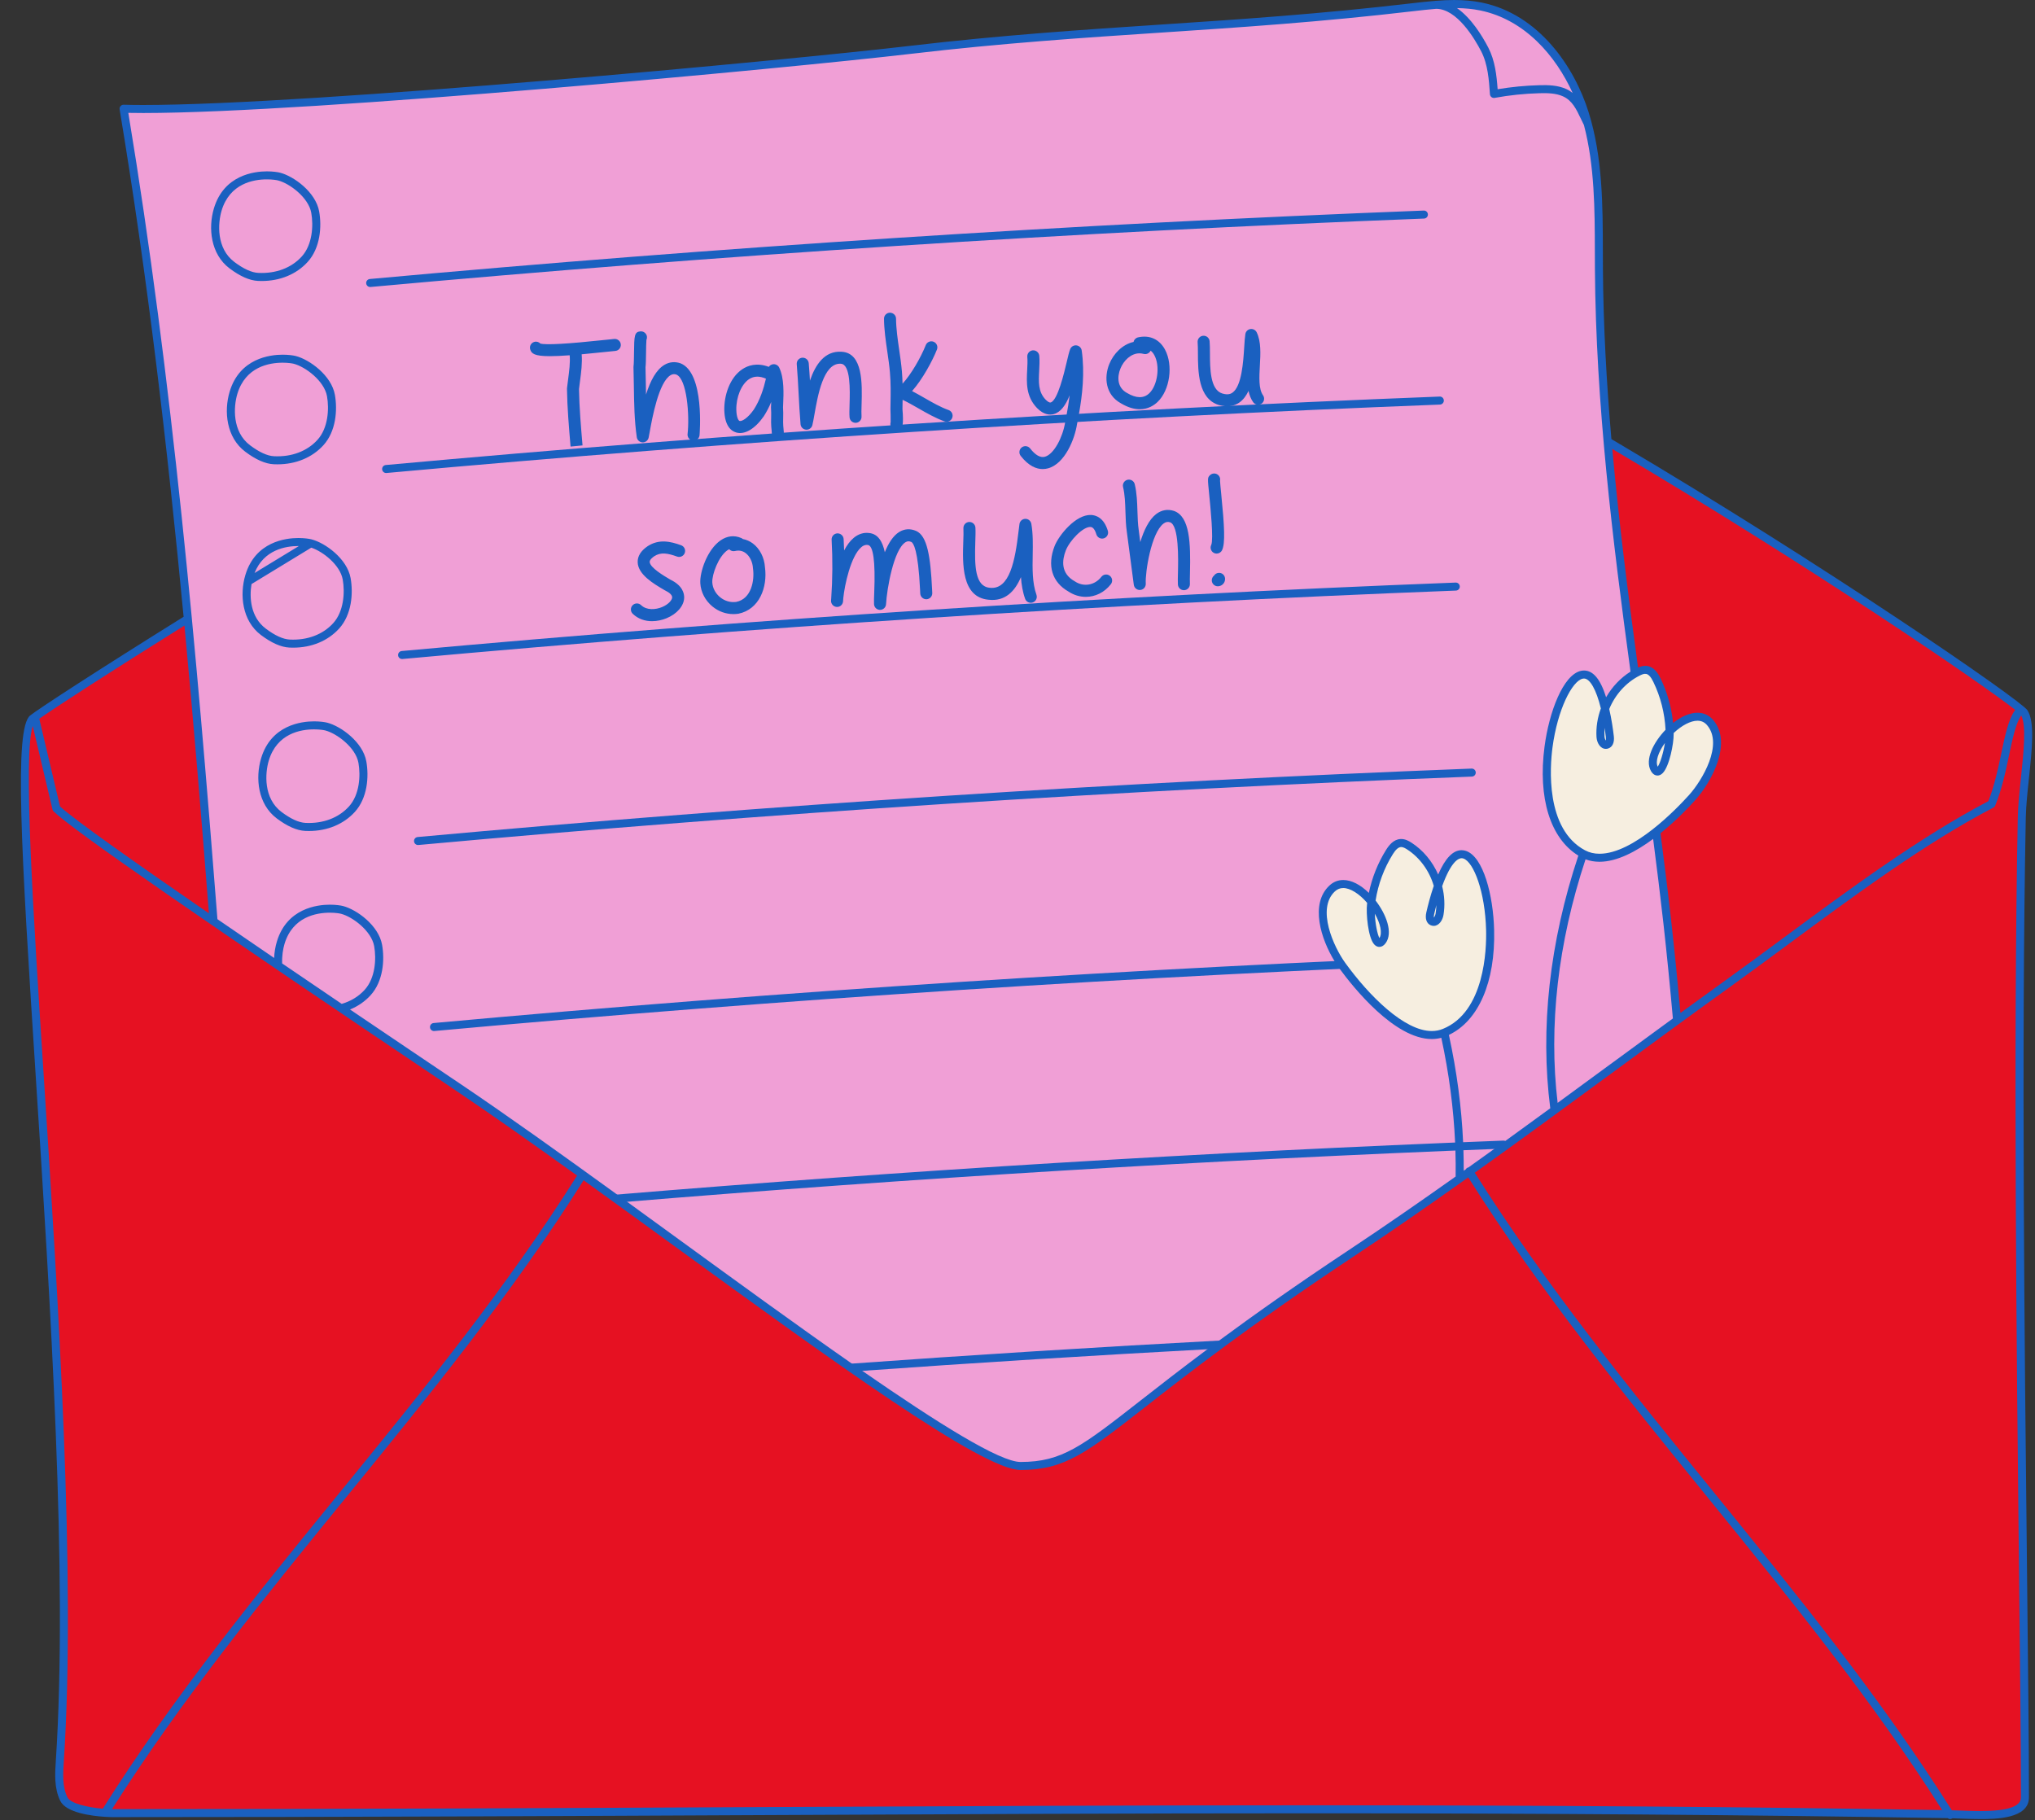
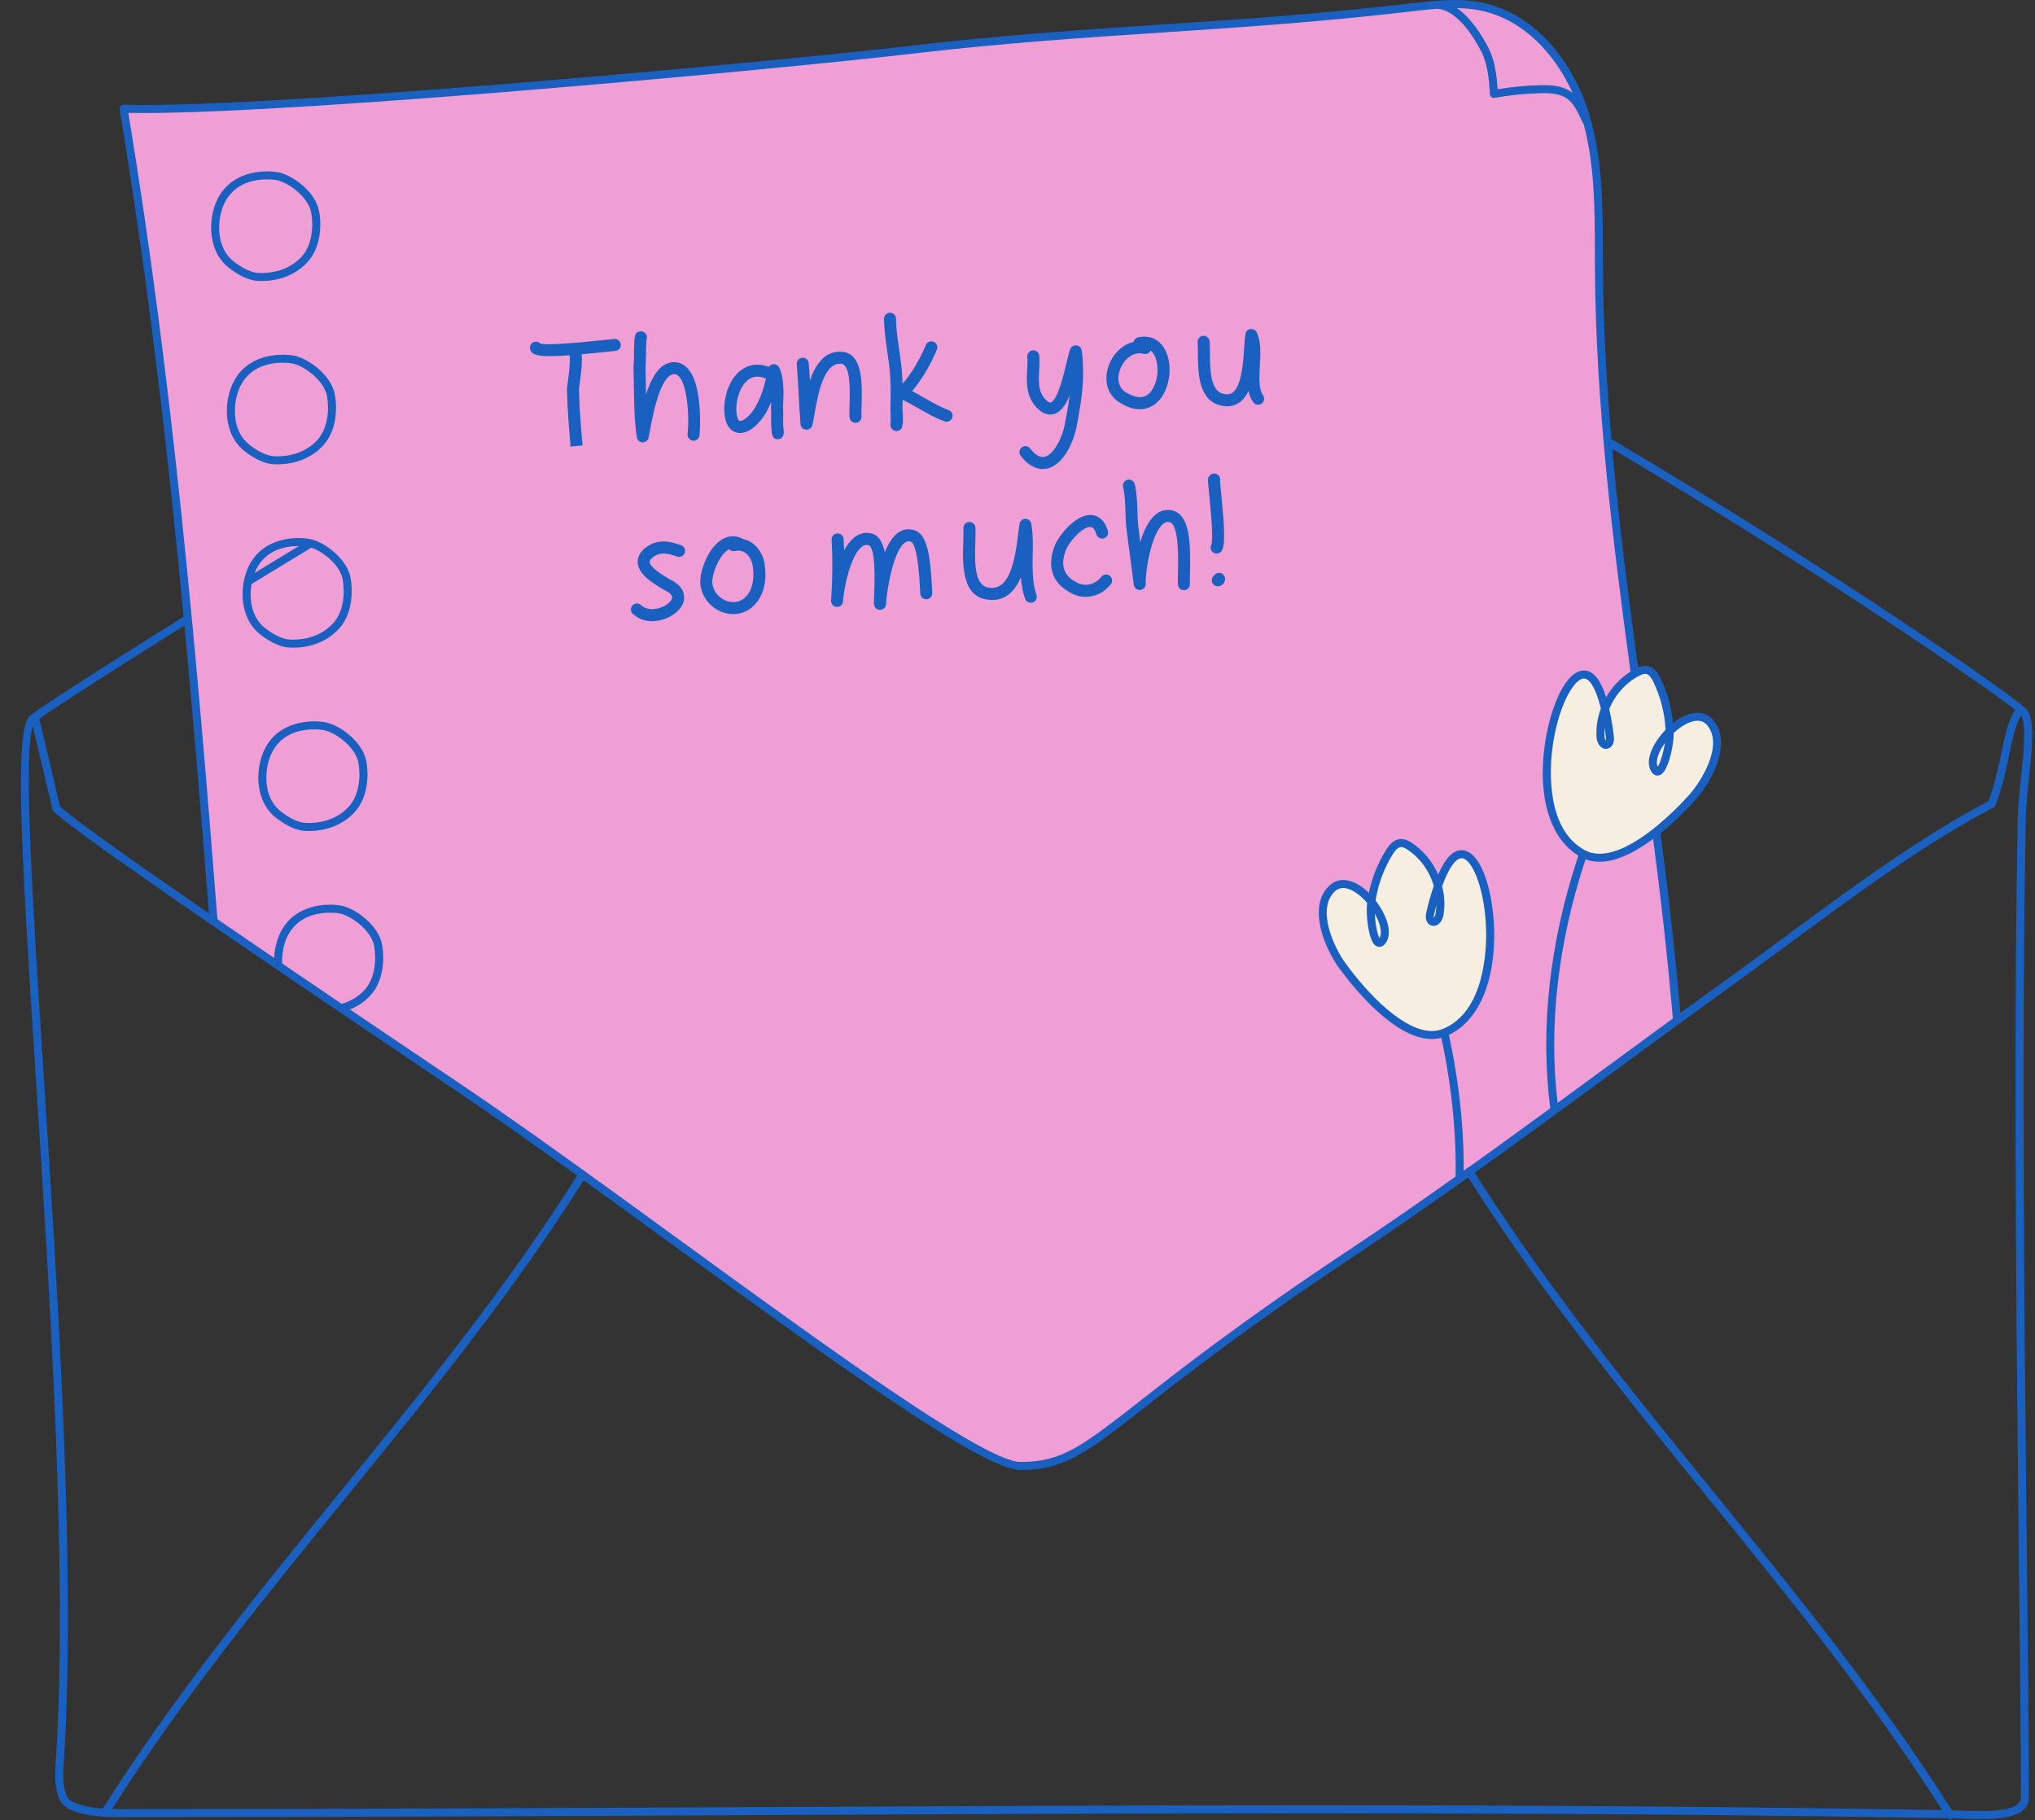
<svg xmlns="http://www.w3.org/2000/svg" fill="#1a60c0" height="452.5" preserveAspectRatio="xMidYMid meet" version="1" viewBox="-5.2 0.0 505.9 452.5" width="505.9" zoomAndPan="magnify">
  <rect x="-5.2" y="0.0" width="505.9" height="452.5" fill="#333333" stroke="none" />
  <g id="change1_1">
-     <path d="M497.973,177.107c2.545,3.734-0.39,17.44-0.56,26.159c-1.607,82.236,0.785,200.776,0.785,243.602 c0,5.619-12.543,4.266-19.415,4.152c-153.569-2.552-282.058-0.257-456.049-0.257c-2.503,0-10.635-0.618-12.051-3.467 c-1.416-2.851-1.229-6.2-1.018-9.376c5.716-86.05-14.885-252.703-6.743-259.263c5.825-4.692,203.339-131.132,247.075-131.132 C311.676,47.526,494.982,172.72,497.973,177.107" fill="#e61122" />
-   </g>
+     </g>
  <g id="change2_1">
    <path d="M411.721,253.672c-14.056,10.244-28.044,20.607-42.133,30.792c-0.515,0.373-1.029,0.747-1.545,1.119 c-12.392,8.94-24.867,17.731-37.555,26.147c-12.512,8.299-22.571,15.402-30.811,21.454c-1.002,0.735-1.969,1.451-2.918,2.156 c-29.664,22.029-34.18,29.122-48.247,29.122c-5.462,0-21.12-9.775-40.943-23.536c-0.855-0.594-1.719-1.196-2.59-1.804 c-17.031-11.901-36.843-26.464-55.819-40.219c-0.829-0.601-1.656-1.2-2.481-1.797c-13.652-9.882-26.783-19.262-38.024-26.824 c-9.048-6.088-19.022-12.811-29.064-19.611c-5.231-3.542-10.48-7.105-15.627-10.61c-5.525-3.763-10.931-7.458-16.072-10.99 C42.627,161.473,36.655,93.895,25.52,27.035c34.885,1.04,161.046-10.581,195.575-14.638C266.489,7.062,300.537,7.135,345.932,1.8 c5.665-0.665,11.446-1.326,17.034-0.183c12.712,2.605,21.962,14.24,25.827,26.627c3.865,12.388,3.409,25.637,3.496,38.612 c0.369,54.491,10.955,108.328,17.012,162.483C410.207,237.442,411.002,245.554,411.721,253.672z" fill="#f09fd6" />
  </g>
  <g id="change3_1">
-     <path d="M348.816,54.339c-87.007,3.365-175.121,9.088-261.898,17.009c-0.032,0.003-0.062,0.005-0.092,0.005 c-0.51,0-0.944-0.389-0.991-0.906c-0.05-0.548,0.354-1.033,0.902-1.083c86.81-7.924,174.96-13.649,262.001-17.015 c0.571-0.022,1.014,0.406,1.034,0.957C349.793,53.856,349.365,54.319,348.816,54.339z M353.737,99.549 c-0.021-0.551-0.492-0.995-1.034-0.957c-87.064,3.368-175.214,9.093-262.001,17.017c-0.548,0.049-0.952,0.534-0.902,1.082 c0.047,0.517,0.481,0.906,0.991,0.906c0.03,0,0.06-0.001,0.092-0.005c86.753-7.92,174.868-13.643,261.898-17.01 C353.33,100.562,353.758,100.099,353.737,99.549z M357.704,145.794c-0.02-0.551-0.482-0.975-1.034-0.957 c-87.058,3.367-175.208,9.092-262.001,17.015c-0.548,0.05-0.952,0.535-0.902,1.083c0.047,0.517,0.481,0.906,0.991,0.906 c0.03,0,0.06-0.002,0.092-0.005c86.759-7.921,174.874-13.643,261.898-17.009C357.297,146.807,357.725,146.344,357.704,145.794z M361.67,192.037c-0.02-0.551-0.474-0.972-1.034-0.957c-87.04,3.366-175.191,9.091-262.002,17.015 c-0.548,0.05-0.952,0.535-0.902,1.083c0.047,0.517,0.481,0.906,0.991,0.906c0.031,0,0.061-0.001,0.092-0.005 c86.778-7.921,174.893-13.644,261.899-17.009C361.263,193.05,361.691,192.587,361.67,192.037z M365.636,238.281 c-0.02-0.551-0.464-0.989-1.034-0.957c-87.064,3.368-175.214,9.093-262.001,17.017c-0.548,0.049-0.952,0.534-0.902,1.082 c0.047,0.517,0.481,0.906,0.991,0.906c0.03,0,0.06-0.002,0.092-0.005c86.753-7.92,174.868-13.643,261.898-17.01 C365.229,239.294,365.657,238.831,365.636,238.281z M368.569,283.568c-73.679,2.849-148.131,7.406-221.889,13.536 c0.825,0.597,1.652,1.196,2.481,1.797c72.771-6.015,146.201-10.498,218.883-13.318c0.516-0.372,1.03-0.747,1.545-1.119 C369.534,283.946,369.088,283.558,368.569,283.568z M207.569,340.925c29.714-2.131,59.473-3.982,89.19-5.585 c0.949-0.705,1.916-1.42,2.918-2.156c-31.55,1.683-63.151,3.659-94.698,5.937C205.85,339.729,206.713,340.331,207.569,340.925z" fill="#1a60c0" />
-   </g>
+     </g>
  <g id="change4_1">
    <path d="M353.847,256.731c-8.481,3.422-19.657-8.782-25.448-16.792c-3.202-4.432-7.489-14.317-2.441-19.042 c2.814-2.633,6.908-0.238,9.771,3.29c0.611-4.372,2.141-8.616,4.484-12.358c0.663-1.059,1.565-2.18,2.812-2.243 c0.768-0.039,1.492,0.347,2.137,0.764c3.507,2.263,6.022,5.914,7.111,9.937c1.667-4.733,3.961-8.722,6.672-7.783 C366.095,214.983,370.311,250.09,353.847,256.731z M419.919,179.62c-2.517-2.918-6.844-0.973-10.066,2.23 c-0.141-4.414-1.212-8.796-3.143-12.766c-0.546-1.123-1.322-2.335-2.555-2.53c-0.76-0.12-1.52,0.185-2.207,0.531 c-3.728,1.878-6.618,5.241-8.129,9.125c-1.152-4.884-3.009-9.096-5.803-8.451c-7.374,1.704-15.308,36.159,0.356,44.519 c8.067,4.305,20.48-6.637,27.09-13.985C419.119,194.227,424.436,184.855,419.919,179.62z" fill="#f6eee0" />
  </g>
  <g id="change5_1">
    <path d="M499.197,193.468c0.768-7.272,1.493-14.139-0.403-16.922c-1.761-2.585-49.982-35.829-102.296-66.733 c-0.365-0.215-0.738-0.434-1.104-0.65c-1.219-14.098-2.011-28.231-2.107-42.314c-0.01-1.45-0.013-2.902-0.016-4.357 c-0.024-11.503-0.049-23.399-3.526-34.545c-3.524-11.29-12.356-24.392-26.579-27.306C361.057,0.21,358.806,0,356.284,0 c-1.516,0-3.047,0.088-4.561,0.207c-0.031,0-0.06-0.005-0.091-0.005c-0.025,0.001-0.046,0.014-0.071,0.016 c-1.986,0.16-3.935,0.38-5.746,0.593c-22.672,2.664-42.852,4.001-62.368,5.293c-19.541,1.295-39.747,2.632-62.47,5.303 C190.825,14.95,71.973,26.103,30.448,26.104c-1.801,0-3.45-0.022-4.9-0.065c-0.29-0.016-0.583,0.116-0.779,0.34 c-0.196,0.225-0.281,0.525-0.232,0.819c6.941,41.674,11.893,83.969,15.909,126.143c-21.533,13.405-36.269,23.027-38.149,24.541 c-4.007,3.229-2.278,33.028,1.395,89.846c3.577,55.34,8.029,124.213,4.979,170.127c-0.199,2.998-0.447,6.731,1.12,9.884 c1.467,2.953,7.833,3.737,11.057,3.945c0.009,0,0.018,0.004,0.027,0.004c0.003,0,0.007-0.001,0.01-0.001 c1.096,0.07,1.822,0.073,1.85,0.073c58.493,0,111.484-0.258,162.731-0.507c46.671-0.227,90.752-0.441,135.092-0.441 c58.478,0,108.75,0.383,158.209,1.205c0.068,0.001,0.147,0.004,0.216,0.005c0.176,0.137,0.389,0.216,0.61,0.216 c0.181,0,0.365-0.049,0.529-0.153c0.014-0.009,0.022-0.024,0.036-0.034c0.539,0.017,1.098,0.037,1.677,0.059 c1.629,0.06,3.476,0.128,5.267,0.128c3.619,0,12.093,0,12.091-5.371c0-12.949-0.222-33.128-0.48-56.494 c-0.602-54.745-1.427-129.721-0.305-187.089C498.465,200.4,498.837,196.876,499.197,193.468z M495.79,176.486 c-0.016,0.02-0.04,0.031-0.055,0.052c-1.658,2.374-2.472,6.254-3.416,10.747c-0.789,3.76-1.681,8.007-3.215,11.897 c-16.989,8.922-34.254,21.672-50.955,34.005c-5.022,3.709-9.766,7.213-14.519,10.628c-3.685,2.649-7.382,5.332-11.073,8.019 c-0.679-7.552-1.424-15.091-2.265-22.605c-0.82-7.335-1.74-14.714-2.694-22.075c3.921-3.162,7.117-6.54,8.605-8.193 c4.286-4.765,9.29-14.405,4.47-19.99c-1.003-1.163-2.344-1.778-3.877-1.778c-1.857,0-4.001,0.911-6.071,2.546 c-0.374-3.838-1.438-7.634-3.118-11.088c-0.577-1.19-1.548-2.802-3.294-3.079c-0.831-0.131-1.618,0.095-2.298,0.388 c-2.435-17.93-4.758-36.108-6.399-54.353C444.351,140.405,487.537,169.964,495.79,176.486z M391.686,183.2 c0.083,1.444,0.926,2.978,2.327,2.978c0.188,0,0.378-0.03,0.565-0.089c1.075-0.337,1.605-1.48,1.418-3.058 c-0.198-1.694-0.555-4.212-1.138-6.756c1.485-3.615,4.219-6.629,7.537-8.3c0.507-0.255,1.079-0.521,1.604-0.437 c0.629,0.1,1.206,0.73,1.815,1.982c1.798,3.696,2.844,7.809,3.037,11.922c-2.939,3.052-5.254,7.458-3.606,10.275 c0.529,0.903,1.167,1.093,1.61,1.093c0.001,0,0.001,0,0.001,0c0.319,0,0.803-0.105,1.293-0.601c1.649-1.67,2.753-7.319,2.724-9.742 c-0.001-0.074-0.002-0.149-0.004-0.223c2.036-1.923,4.229-3.061,5.926-3.061c0.962,0,1.738,0.355,2.369,1.087 c4.131,4.788-1.21,13.761-4.443,17.356c-3.087,3.432-13.819,14.629-22.289,14.629c-1.319,0-2.528-0.288-3.592-0.856 c-9.945-5.308-8.708-20.902-8.092-25.555c1.257-9.493,4.888-16.513,7.491-17.114c0.116-0.026,0.229-0.04,0.337-0.04 c1.499,0,3.062,2.775,4.2,7.441C391.928,178.423,391.552,180.861,391.686,183.2z M393.71,180.96 c0.129,0.862,0.231,1.647,0.308,2.305c0.05,0.418,0.01,0.708-0.017,0.842c-0.132-0.183-0.301-0.579-0.326-1.021 C393.635,182.385,393.647,181.674,393.71,180.96z M408.698,184.715c-0.36,2.367-1.173,5.026-1.787,5.896 C406.277,189.342,407.029,187.022,408.698,184.715z M388.966,213.638c1.074,0.405,2.235,0.61,3.467,0.61 c4.358,0,9.147-2.574,13.337-5.678c0.898,6.966,1.766,13.944,2.542,20.882c0.883,7.893,1.66,15.815,2.365,23.751 c-5.562,4.056-11.099,8.117-16.528,12.104c-4.012,2.946-8.058,5.913-12.12,8.884C379.749,255.105,382.079,234.448,388.966,213.638z M362.766,2.595c11.156,2.286,18.812,11.335,22.993,20.512c-0.47-0.364-0.979-0.698-1.571-0.966 c-2.175-0.985-4.578-1.014-6.661-0.96c-3.484,0.09-6.982,0.426-10.418,1.001c-0.243-3.392-0.638-7.098-2.319-10.345 c-1.558-3.01-4.284-7.39-7.788-9.828C359.094,2.046,360.994,2.233,362.766,2.595z M26.7,28.061c1.155,0.023,2.411,0.036,3.75,0.036 c41.599-0.001,160.581-11.165,190.761-14.708c22.672-2.664,42.852-4.001,62.368-5.294c19.541-1.295,39.747-2.632,62.469-5.303 c1.906-0.224,3.85-0.443,5.806-0.598c5.156,0.027,9.517,7.373,11.166,10.559c1.675,3.237,1.942,7.185,2.177,10.668 c0.019,0.283,0.158,0.545,0.382,0.719c0.224,0.174,0.511,0.244,0.791,0.194c3.684-0.674,7.455-1.064,11.207-1.161 c1.857-0.046,3.997-0.029,5.787,0.783c2.291,1.039,3.301,3.166,4.469,5.628c0.237,0.498,0.479,1.004,0.734,1.507 c2.661,10.134,2.691,20.934,2.712,31.408c0.003,1.458,0.006,2.913,0.016,4.366c0.227,33.504,4.375,67.229,8.849,100.109 c-2.465,1.552-4.571,3.765-6.066,6.377c-1.397-4.47-3.206-6.652-5.502-6.652c-0.259,0-0.522,0.03-0.784,0.091 c-4.422,1.021-7.884,10.227-9.018,18.793c-1.698,12.831,1.443,22.872,8.401,27.133c-7.189,21.591-9.532,43.042-6.981,62.817 c-3.712,2.712-7.442,5.424-11.189,8.133c-0.921,0.665-1.845,1.329-2.767,1.993c-2.126,1.531-4.256,3.057-6.391,4.58 c-0.117,0.023-0.233,0.061-0.34,0.128c-0.14,0.087-0.239,0.208-0.318,0.34c-0.17,0.121-0.341,0.243-0.512,0.364 c0.007-1.688-0.02-3.386-0.073-5.092c-0.021-0.662-0.045-1.325-0.075-1.99c-0.39-8.722-1.568-17.654-3.539-26.695 c7.372-3.495,11.566-13.142,11.246-26.08c-0.214-8.64-2.674-18.164-6.963-19.651c-0.369-0.128-0.747-0.193-1.122-0.193 c-2.144,0-4.062,1.984-5.826,6.046c-1.425-3.252-3.749-6.051-6.619-7.903c-0.708-0.458-1.567-0.926-2.57-0.926l-0.158,0.004 c-1.769,0.089-2.905,1.589-3.606,2.709c-2.038,3.255-3.5,6.915-4.282,10.69c-2.093-2.059-4.344-3.208-6.36-3.208 c-1.305,0-2.466,0.466-3.45,1.387c-4.888,4.575-2.084,13.324,1.282,18.787c0.342,0.555,0.687,1.087,1.033,1.566 c0.082,0.114,0.172,0.238,0.266,0.365c3.33,4.545,13.597,17.431,22.876,17.431c0.816,0,1.608-0.109,2.371-0.307 c1.908,8.829,3.05,17.548,3.431,26.061c0.03,0.665,0.054,1.328,0.075,1.99c0.067,2.161,0.084,4.307,0.053,6.438 c-8.846,6.274-17.763,12.455-26.727,18.4c-13.114,8.698-23.584,16.123-32.068,22.381c-0.995,0.734-1.964,1.453-2.906,2.155 c-6.764,5.045-12.171,9.27-16.601,12.732c-14.639,11.442-19.572,15.296-29.851,15.296c-5.139,0-20.274-9.435-39.363-22.657 c-0.859-0.595-1.724-1.196-2.599-1.806c-13.291-9.268-28.302-20.186-43.12-30.965c-4.234-3.08-8.498-6.181-12.745-9.261 c-0.828-0.6-1.654-1.199-2.48-1.797c-13.915-10.078-27.519-19.806-38.993-27.526c-6.336-4.263-16.239-10.925-27.4-18.478 c1.964-0.803,3.7-1.995,5.108-3.542c3.143-3.455,3.537-8.751,2.858-12.556c-0.856-4.796-6.282-8.735-9.705-9.625 c-0.594-0.155-1.81-0.335-3.287-0.335c-3.132,0-10.687,0.895-13.168,9.187c-0.38,1.27-0.614,2.65-0.676,4.059 c-4.746-3.235-9.493-6.48-14.095-9.643C43.672,162.152,37.677,94.348,26.7,28.061z M336.414,234.779 c0.466,0.524,0.959,0.634,1.292,0.634c0.579,0,1.103-0.312,1.556-0.925c1.939-2.624,0.106-7.252-2.491-10.6 c0.631-4.069,2.109-8.046,4.29-11.53c0.739-1.18,1.38-1.744,2.075-1.778c0.484,0,1.024,0.307,1.489,0.608 c3.121,2.014,5.518,5.302,6.61,9.054c-0.85,2.467-1.474,4.935-1.851,6.597c-0.354,1.551,0.052,2.744,1.084,3.191 c0.241,0.106,0.492,0.159,0.746,0.159c1.305,0,2.214-1.37,2.438-2.723c0.383-2.312,0.268-4.776-0.331-7.147 c2.258-6.271,4.125-6.956,4.83-6.956c0.155,0,0.31,0.027,0.47,0.083c2.525,0.875,5.387,8.244,5.624,17.818 c0.116,4.691-0.317,20.327-10.769,24.544c-0.854,0.344-1.775,0.519-2.739,0.519c0,0,0,0-0.001,0c-6.829,0-15.597-8.766-21.527-16.97 c-2.832-3.92-7.184-13.411-2.568-17.732c0.61-0.572,1.293-0.85,2.088-0.85c1.738,0,3.991,1.407,5.949,3.696 c-0.009,0.074-0.018,0.148-0.027,0.222C334.36,227.139,334.904,233.08,336.414,234.779z M336.574,227.158 c1.415,2.472,1.915,4.859,1.149,6.053C337.205,232.28,336.679,229.549,336.574,227.158z M351.326,227.28 c0.145-0.645,0.33-1.415,0.552-2.259c-0.014,0.717-0.078,1.426-0.192,2.119c-0.075,0.454-0.298,0.843-0.415,0.994 C351.24,227.983,351.232,227.69,351.326,227.28z M79.75,249.579c-4.793-3.246-9.787-6.635-14.807-10.053 c-0.072-1.855,0.209-3.597,0.585-4.85c2.022-6.757,7.923-7.766,11.26-7.766c1.382,0,2.425,0.176,2.785,0.27 c2.911,0.757,7.571,4.268,8.246,8.048c0.569,3.186,0.289,7.943-2.369,10.865C83.941,247.75,81.99,248.924,79.75,249.579z M40.655,155.52c2.262,23.94,4.228,47.833,6.082,71.55c-18.123-12.472-33.574-23.367-37.017-26.58L4.563,178.69 C8.525,175.905,21.926,167.202,40.655,155.52z M20.353,449.662c-3.715-0.307-8.017-1.279-8.778-2.81 c-1.327-2.672-1.109-5.963-0.915-8.866c3.058-46.044-1.398-114.989-4.979-170.387c-2.649-40.984-5.161-79.842-2.736-87.096 l4.903,20.731c0.043,0.183,0.137,0.349,0.271,0.481c4.582,4.511,37.287,27.21,99.981,69.392c9.025,6.072,19.38,13.397,30.167,21.156 c-17.559,27.912-38.616,53.765-58.991,78.77C58.947,395.983,37.933,421.78,20.353,449.662z M320.558,448.82 c-44.345,0-88.429,0.214-135.101,0.44c-51.244,0.249-104.233,0.507-162.722,0.507c-0.028,0-0.058-0.001-0.085-0.001 c17.391-27.413,38.112-52.858,58.17-77.476c20.387-25.021,41.456-50.888,59.065-78.862c7.371,5.31,14.92,10.8,22.372,16.221 c39.455,28.7,76.722,55.808,86.254,55.808c10.966,0,16.442-4.28,31.078-15.718c10.277-8.032,25.809-20.171,51.449-37.178 c9.658-6.405,19.256-13.08,28.768-19.851c17.606,27.954,38.862,54.138,59.434,79.466c20.178,24.843,41.02,50.521,58.379,77.83 C428.529,449.198,378.583,448.82,320.558,448.82z M497.217,193.259c-0.365,3.45-0.742,7.018-0.8,9.988 c-1.122,57.398-0.297,132.392,0.306,187.15c0.257,23.36,0.479,43.535,0.479,56.472c0,2.274-3.304,3.379-10.1,3.379 c-1.754,0-3.502-0.065-5.193-0.127c-0.659-0.025-1.287-0.047-1.894-0.065c-17.562-27.826-38.739-53.908-59.228-79.136 c-20.558-25.31-41.802-51.477-59.355-79.365c11.454-8.175,22.777-16.481,33.895-24.643c9.638-7.076,19.604-14.393,29.466-21.48 c4.763-3.423,9.512-6.93,14.54-10.643c16.746-12.367,34.063-25.155,51.02-34.013c0.209-0.109,0.372-0.289,0.462-0.508 c1.685-4.145,2.624-8.623,3.453-12.574c0.874-4.161,1.636-7.759,2.988-9.83C498.588,180.233,497.864,187.138,497.217,193.259z M51.858,66.72c2.618,1.969,4.994,3.018,7.066,3.118c0.314,0.015,0.626,0.022,0.934,0.022c4.587,0,8.645-1.684,11.426-4.741 c3.143-3.455,3.537-8.751,2.858-12.556c-0.856-4.796-6.282-8.735-9.705-9.625c-0.594-0.155-1.81-0.335-3.286-0.335 c-3.133,0-10.687,0.895-13.169,9.187C46.521,56.671,47.153,63.18,51.858,66.72z M49.89,52.36c2.022-6.757,7.924-7.766,11.261-7.766 c1.381,0,2.424,0.177,2.784,0.27c2.912,0.757,7.571,4.268,8.246,8.048c0.569,3.185,0.289,7.942-2.369,10.865 c-2.565,2.819-6.405,4.283-10.793,4.07c-1.666-0.08-3.671-0.995-5.963-2.72C48.554,61.741,48.947,55.509,49.89,52.36z M65.061,88.181c-3.133,0-10.688,0.895-13.17,9.188c-1.461,4.88-0.83,11.389,3.876,14.93c2.617,1.97,4.994,3.019,7.066,3.118 c0.313,0.015,0.624,0.022,0.931,0.022c4.587,0,8.646-1.684,11.429-4.743c3.143-3.453,3.537-8.749,2.858-12.554 c-0.855-4.795-6.281-8.736-9.706-9.627C67.751,88.361,66.536,88.181,65.061,88.181z M76.091,98.492 c0.569,3.185,0.289,7.942-2.369,10.863c-2.566,2.82-6.413,4.283-10.793,4.071c-1.666-0.079-3.671-0.994-5.963-2.719 c-4.502-3.387-4.109-9.619-3.166-12.767c2.023-6.758,7.925-7.767,11.262-7.767c1.379,0,2.424,0.176,2.783,0.27 C70.757,91.201,75.417,94.713,76.091,98.492z M72.881,179.339c-3.134,0-10.69,0.896-13.171,9.188 c-1.461,4.88-0.83,11.39,3.876,14.931c2.62,1.969,4.997,3.018,7.066,3.117c0.314,0.015,0.626,0.022,0.933,0.022 c4.586,0,8.644-1.685,11.427-4.742c3.143-3.453,3.537-8.749,2.858-12.554c-0.855-4.797-6.282-8.737-9.705-9.627 C75.572,179.519,74.357,179.339,72.881,179.339z M83.909,189.649c0.569,3.185,0.289,7.942-2.369,10.863 c-2.567,2.82-6.411,4.287-10.793,4.071c-1.664-0.079-3.67-0.994-5.964-2.719c-4.501-3.387-4.108-9.619-3.165-12.768 c2.022-6.757,7.925-7.766,11.263-7.766c1.379,0,2.423,0.177,2.782,0.27C78.575,182.357,83.235,185.869,83.909,189.649z M68.97,133.76c-3.133,0-10.689,0.895-13.17,9.188c-1.462,4.88-0.83,11.389,3.876,14.93c2.616,1.969,4.993,3.017,7.066,3.118 c0.313,0.015,0.624,0.022,0.931,0.022c4.588,0,8.647-1.684,11.429-4.742c3.143-3.455,3.537-8.75,2.858-12.555 c-0.855-4.797-6.281-8.736-9.705-9.626C71.661,133.94,70.446,133.76,68.97,133.76z M68.971,135.752c0.044,0,0.084,0.002,0.128,0.002 c-3.77,2.282-7.449,4.521-11.016,6.703C60.38,136.659,65.817,135.752,68.971,135.752z M80,144.07 c0.569,3.185,0.289,7.942-2.369,10.864c-2.566,2.82-6.434,4.288-10.792,4.071c-1.667-0.081-3.673-0.995-5.964-2.719 c-3.799-2.858-4.109-7.733-3.548-11.08c4.76-2.92,9.73-5.949,14.859-9.052C75.106,137.12,79.358,140.471,80,144.07z M126.606,86.853 c-0.231-0.792,0.226-1.621,1.017-1.852c0.557-0.162,1.138,0.016,1.51,0.415c1.406,0.387,6.778,0.082,15.983-0.902 c1.068-0.114,1.909-0.204,2.399-0.246c0.803-0.07,1.546,0.539,1.616,1.361c0.071,0.822-0.539,1.546-1.361,1.616 c-0.477,0.041-1.297,0.128-2.336,0.239c-2.281,0.244-4.276,0.442-6.031,0.6c0.178,2.162-0.116,4.434-0.41,6.646 c-0.088,0.661-0.176,1.325-0.252,1.989c0.07,4.566,0.48,9.369,0.877,14.015l-2.973,0.29c-0.408-4.767-0.826-9.658-0.893-14.358 c-0.001-0.063,0.002-0.126,0.01-0.188c0.08-0.714,0.175-1.429,0.269-2.142c0.284-2.142,0.549-4.182,0.396-6.009 c-2.049,0.149-3.667,0.221-4.94,0.221C127.67,88.548,126.914,87.913,126.606,86.853z M152.374,95.916 c-0.021-1.528-0.044-3.073-0.09-4.639c-0.003-0.094,0.003-0.189,0.018-0.283c0.078-0.483,0.098-2.062,0.115-3.331 c0.054-4.161,0.067-5.149,1.6-5.283c0.807-0.061,1.547,0.536,1.618,1.359c0.023,0.269-0.026,0.529-0.132,0.757 c-0.063,0.569-0.084,2.136-0.097,3.205c-0.023,1.766-0.045,2.931-0.131,3.613c0.045,1.538,0.067,3.056,0.089,4.558 c0.011,0.746,0.021,1.486,0.034,2.219c1.091-3.444,2.532-6.187,4.609-7.403c1.222-0.714,2.592-0.842,3.967-0.367 c6.08,2.414,4.746,17.767,4.728,17.92c-0.041,0.372-0.219,0.691-0.473,0.926c-0.307,0.284-0.727,0.442-1.179,0.392 c-0.25-0.028-0.474-0.122-0.668-0.254c-0.443-0.302-0.713-0.828-0.649-1.398c0.518-4.614-0.15-13.733-2.799-14.786 c-0.488-0.169-0.945-0.13-1.417,0.145c-2.961,1.733-4.572,10.648-5.178,14.003c-0.114,0.627-0.208,1.148-0.286,1.524 c-0.148,0.695-0.76,1.19-1.464,1.19c-0.016,0-0.031,0-0.048,0c-0.724-0.023-1.328-0.562-1.432-1.279 C152.496,104.484,152.437,100.322,152.374,95.916z M177.803,107.517c2.101,0.628,4.662-0.858,6.865-4.015 c0.744-1.147,1.353-2.353,1.856-3.569c-0.006,0.169-0.014,0.334-0.021,0.495l-0.035,0.814c-0.002,0.061-0.001,0.123,0.005,0.185 c0.067,0.795,0.051,1.626,0.035,2.429c-0.016,0.785-0.03,1.527,0.03,2.23c0.036,0.428,0.069,0.812,0.109,1.15 c-0.002,0.057-0.001,0.115,0.005,0.173l0.031,0.379l0.002,0.018l0.045-0.004c0.172,0.929,0.49,1.384,1.335,1.384 c0.075,0,0.153-0.003,0.238-0.01c0.504-0.043,1.304-0.318,1.339-1.604c0-0.007,0.002-0.011,0.002-0.018l0.019-0.002l-0.029-0.343 c-0.002-0.017-0.003-0.035-0.005-0.053c-0.001-0.012-0.002-0.023-0.003-0.034l-0.111-1.289c-0.045-0.546-0.033-1.212-0.019-1.917 c0.016-0.811,0.035-1.726-0.037-2.645l0.03-0.71c0.122-2.749,0.29-6.513-0.972-9.165c-0.279-0.586-0.904-0.923-1.546-0.839 c-0.435,0.057-0.812,0.301-1.046,0.65c-2.989-1.129-5.207-0.332-6.573,0.575c-3.215,2.134-4.573,6.666-4.491,10.223 C174.976,105.871,176.525,107.136,177.803,107.517z M181.005,94.271c0.635-0.421,1.319-0.632,2.063-0.632 c0.664,0,1.376,0.167,2.145,0.503c-0.583,2.519-1.475,5.306-3.022,7.692c-1.527,2.187-2.998,2.979-3.534,2.819 c-0.294-0.088-0.754-0.89-0.808-2.727C177.776,98.753,179.103,95.533,181.005,94.271z M193.339,97.947 c-0.126-2.431-0.258-4.944-0.467-7.397c-0.071-0.822,0.539-1.546,1.361-1.616c0.822-0.066,1.546,0.539,1.616,1.361 c0.124,1.441,0.22,2.894,0.303,4.336c1.373-4.026,3.677-7.443,7.839-7.182c5.377,0.254,5.148,8.03,4.997,13.175 c-0.035,1.206-0.066,2.248-0.013,2.876c0.071,0.822-0.539,1.546-1.361,1.616c-0.829,0.058-1.546-0.539-1.616-1.361 c-0.069-0.8-0.036-1.921,0.003-3.219c0.102-3.49,0.294-9.987-2.175-10.103c-0.072-0.005-0.142-0.007-0.212-0.007 c-4.122,0-5.502,7.833-6.333,12.544c-0.189,1.073-0.352,1.999-0.525,2.717c-0.162,0.674-0.766,1.143-1.451,1.143 c-0.038,0-0.076-0.001-0.114-0.004c-0.73-0.055-1.313-0.632-1.375-1.362C193.601,102.954,193.468,100.408,193.339,97.947z M215.387,87.428c-0.392-2.69-0.798-5.471-0.821-8.182c-0.007-0.825,0.656-1.5,1.481-1.507c0.845,0.034,1.5,0.657,1.507,1.481 c0.022,2.507,0.412,5.186,0.79,7.777c0.255,1.75,0.518,3.559,0.668,5.312c0.093,1.086,0.137,2.091,0.164,3.079 c2.165-2.362,4.546-6.503,5.771-9.589c0.304-0.767,1.175-1.141,1.94-0.837c0.766,0.304,1.142,1.174,0.837,1.94 c-1.13,2.847-3.6,7.417-6.181,10.324c1.057,0.55,2.091,1.143,3.104,1.725c2.052,1.177,3.99,2.289,5.978,2.995 c0.778,0.276,1.184,1.131,0.908,1.908c-0.22,0.613-0.796,0.995-1.41,0.995c-0.166,0-0.335-0.028-0.5-0.087 c-2.241-0.796-4.389-2.028-6.464-3.219c-1.3-0.746-2.637-1.505-3.973-2.147c-0.005,0.322-0.009,0.635-0.014,0.966l-0.021,1.341 c0.165,1.941,0.151,3.117,0.047,3.853c-0.136,0.968-0.427,1.173-0.667,1.341c-0.255,0.179-0.554,0.27-0.857,0.27 c-0.215,0-0.432-0.046-0.633-0.141c-0.659-0.309-0.817-0.885-0.868-1.264c-0.011-0.08-0.019-0.155-0.023-0.212 c-0.018-0.204,0.007-0.402,0.065-0.585c0.009-0.918-0.014-2.702-0.047-3.08c-0.005-0.05-0.007-0.101-0.006-0.151l0.023-1.424 c0.046-2.681,0.086-4.997-0.149-7.746C215.893,90.899,215.647,89.213,215.387,87.428z M248.542,113.334 c-0.509-0.65-0.393-1.589,0.257-2.097s1.588-0.393,2.097,0.258c1.302,1.665,2.531,2.358,3.647,2.063 c2.289-0.607,4.462-4.911,5.036-8.48c0.01-0.061,0.023-0.124,0.032-0.185c0.12-0.589,0.239-1.204,0.356-1.831 c0.281-1.507,0.545-3.11,0.745-4.781c-0.981,2.451-2.198,4.177-3.919,4.662c-0.961,0.27-2.467,0.237-4.165-1.48 c-2.818-2.899-2.633-6.394-2.47-9.478c0.061-1.153,0.119-2.242,0.031-3.269c-0.071-0.822,0.539-1.546,1.361-1.616 c0.813-0.065,1.545,0.539,1.616,1.361c0.106,1.233,0.04,2.478-0.023,3.682c-0.15,2.831-0.279,5.275,1.619,7.228 c0.502,0.507,0.969,0.766,1.221,0.696c1.756-0.495,3.38-7.412,3.992-10.017c0.352-1.5,0.607-2.583,0.872-3.251 c0.252-0.63,0.89-1.012,1.566-0.932c0.672,0.08,1.207,0.603,1.302,1.273c0.784,5.526,0.151,11.104-0.682,15.752 c-0.125,0.695-0.251,1.367-0.381,2.016c-0.033,0.163-0.065,0.339-0.097,0.499c-0.528,3.618-2.979,9.908-7.246,11.038 c-0.388,0.104-0.822,0.171-1.293,0.171C252.484,116.616,250.547,115.902,248.542,113.334z M273.461,100.27 c1.811,1.081,3.374,1.474,4.691,1.474c2.096,0,3.569-0.998,4.423-1.814c3.054-2.919,3.932-9.123,1.843-13.015 c-1.387-2.582-3.826-3.692-6.693-3.042c-0.583,0.132-1.009,0.589-1.13,1.137c-2.754,0.616-4.978,2.911-6.029,5.502 C269.219,93.837,269.605,98.152,273.461,100.27z M273.335,91.636c0.819-2.021,2.633-3.793,4.742-3.793 c0.333,0,0.674,0.044,1.019,0.139c0.707,0.193,1.442-0.158,1.746-0.803c0.364,0.271,0.677,0.654,0.944,1.15 c1.445,2.692,0.801,7.457-1.276,9.442c-1.38,1.318-3.238,1.295-5.564-0.092C272.498,96.333,272.509,93.675,273.335,91.636z M292.602,87.84c-0.004-1.035-0.009-2.014-0.071-2.749c-0.071-0.822,0.539-1.546,1.361-1.616c0.825-0.068,1.546,0.539,1.616,1.361 c0.074,0.856,0.078,1.893,0.083,2.991c0.017,3.832,0.039,9.08,3.087,10.007c1.393,0.413,2.099,0.08,2.506-0.207 c2.318-1.62,2.702-7.723,2.932-11.369c0.081-1.289,0.151-2.403,0.282-3.213c0.103-0.643,0.612-1.146,1.257-1.241 c0.641-0.094,1.277,0.238,1.561,0.825c1.121,2.304,0.95,5.338,0.786,8.273c-0.16,2.849-0.325,5.796,0.783,7.37 c0.475,0.675,0.313,1.607-0.362,2.082c-0.126,0.089-0.263,0.149-0.403,0.194c-0.256,0.082-0.524,0.095-0.78,0.038 c-0.351-0.078-0.676-0.276-0.899-0.593c-0.584-0.829-0.944-1.78-1.159-2.808c-0.561,1.196-1.3,2.203-2.285,2.891 c-0.588,0.41-1.229,0.672-1.913,0.814c-0.36,0.074-0.727,0.125-1.112,0.125c-0.181,0-0.371-0.028-0.557-0.044 c-0.483-0.043-0.979-0.121-1.497-0.275C292.65,99.125,292.621,92.334,292.602,87.84z M152.098,152.594 c-0.595-0.572-0.613-1.518-0.04-2.113c0.573-0.594,1.52-0.612,2.112-0.04c1.41,1.357,3.666,1.121,5.173,0.504 c1.635-0.669,2.538-1.749,2.556-2.425c0.016-0.561-0.627-1.193-1.765-1.733c-0.04-0.019-0.079-0.04-0.117-0.062l-0.156-0.091 c-2.563-1.507-6.436-3.785-6.535-6.843c-0.049-1.506,0.786-2.853,2.48-4.004c2.831-1.834,5.676-1.192,8.33-0.226 c0.775,0.282,1.175,1.14,0.893,1.915c-0.283,0.776-1.143,1.174-1.914,0.893c-2.293-0.835-4.038-1.141-5.657-0.092 c-0.418,0.285-1.163,0.873-1.146,1.417c0.046,1.413,3.562,3.481,5.064,4.364l0.102,0.06c3.031,1.464,3.437,3.436,3.408,4.485 c-0.055,2.03-1.788,4.036-4.412,5.109c-1.057,0.431-2.307,0.72-3.582,0.72C155.211,154.432,153.486,153.93,152.098,152.594z M171.914,150.781c1.502,1.235,3.305,1.89,5.221,1.89c0.398,0,0.802-0.028,1.211-0.087c5.242-1.05,7.294-6.598,6.623-11.558 c-0.153-2.415-1.283-4.629-3.032-5.93c-0.746-0.555-1.583-0.92-2.466-1.087c-0.114-0.099-0.245-0.183-0.391-0.246 c-1.741-0.752-3.531-0.546-5.171,0.6c-3.294,2.3-5.17,7.825-5.013,10.619C169.02,147.193,170.12,149.307,171.914,150.781z M175.619,136.813c0.157-0.11,0.308-0.198,0.454-0.268c0.354,0.389,0.898,0.581,1.456,0.447c0.976-0.234,1.86-0.066,2.623,0.501 c1.046,0.779,1.749,2.22,1.835,3.763c0.003,0.041,0.007,0.083,0.013,0.124c0.407,2.903-0.388,7.503-4.156,8.261 c-1.442,0.201-2.873-0.214-4.033-1.168c-1.151-0.945-1.855-2.279-1.932-3.658C171.766,142.814,173.432,138.34,175.619,136.813z M207.012,133.738c1.159-0.976,2.493-1.402,3.858-1.221c2.224,0.215,3.349,2.172,3.894,4.779c0.886-2.206,2.05-4.092,3.572-5.033 c1.297-0.802,2.752-0.896,4.205-0.267c2.786,1.203,3.585,6.44,3.972,14.5l0.046,0.912c0.046,0.824-0.585,1.529-1.408,1.575 c-0.812,0.04-1.529-0.584-1.576-1.408l-0.047-0.936c-0.482-10.047-1.68-11.67-2.172-11.901c-0.554-0.239-0.988-0.221-1.448,0.065 c-2.945,1.823-4.632,11.627-4.839,15.408c-0.044,0.792-0.699,1.412-1.493,1.413c-0.793,0-1.447-0.619-1.492-1.41 c-0.038-0.678,0.003-1.697,0.053-2.988c0.302-7.658-0.238-11.608-1.604-11.74c-0.384-0.05-0.91-0.04-1.599,0.54 c-2.626,2.208-4.176,9.441-4.494,12.706c-0.018,0.262-0.037,0.521-0.056,0.781c-0.062,0.813-0.766,1.44-1.58,1.377 c-0.814-0.049-1.439-0.742-1.404-1.556c0.007-0.146,0.02-0.344,0.043-0.586c0.336-4.701,0.371-9.726,0.099-14.57 c-0.046-0.824,0.585-1.529,1.408-1.575c0.812-0.035,1.53,0.584,1.576,1.408c0.053,0.939,0.093,1.885,0.124,2.834 C205.31,135.598,206.092,134.512,207.012,133.738z M234.274,134.619c0.041-1.243,0.081-2.416,0.032-3.274 c-0.046-0.824,0.585-1.529,1.408-1.575c0.823-0.042,1.529,0.585,1.576,1.408c0.055,0.992,0.014,2.23-0.03,3.542 c-0.202,6.039-0.072,11.066,3.582,11.407c4.991,0.59,6.315-6.885,7.156-13.931c0.086-0.717,0.163-1.368,0.242-1.923 c0.104-0.728,0.721-1.272,1.456-1.283c0.724-0.018,1.369,0.514,1.495,1.237c0.435,2.488,0.386,5.165,0.339,7.755 c-0.061,3.402-0.124,6.921,0.93,9.884c0.277,0.777-0.129,1.632-0.907,1.908c-0.165,0.057-0.334,0.085-0.5,0.085 c-0.614,0-1.19-0.382-1.407-0.994c-0.618-1.736-0.91-3.552-1.04-5.392c-1.473,3.499-3.904,6.112-8.076,5.624 C233.81,148.471,234.089,140.135,234.274,134.619z M266.026,128.025c1.137,0.046,3.194,0.622,4.187,3.956 c0.235,0.791-0.214,1.623-1.005,1.858c-0.791,0.233-1.622-0.213-1.859-1.005c-0.353-1.185-0.839-1.798-1.445-1.823 c-1.84-0.116-5.189,3.367-6.152,5.847c-0.933,2.4-1.309,5.674,2.196,7.639c0.033,0.019,0.066,0.039,0.097,0.06 c2.157,1.436,4.915,0.952,6.558-1.153c0.508-0.651,1.448-0.766,2.097-0.258c0.651,0.508,0.766,1.446,0.259,2.097 c-1.609,2.06-3.895,3.144-6.227,3.144c-1.466,0-2.949-0.428-4.294-1.311c-4.095-2.323-5.36-6.438-3.472-11.301 C258.021,133.063,262.218,127.888,266.026,128.025z M286.647,127.022c3.978,1.402,4.151,8.053,3.98,15.334 c-0.027,1.174-0.051,2.188-0.017,2.798c0.046,0.824-0.586,1.529-1.408,1.575c-0.03,0.001-0.058,0.002-0.085,0.002 c-0.788,0-1.446-0.615-1.491-1.411c-0.04-0.728-0.017-1.746,0.014-3.034c0.075-3.186,0.273-11.65-1.953-12.435 c-0.592-0.192-1.098-0.097-1.656,0.331c-3.045,2.343-4.555,12.077-4.396,14.921c0.045,0.801-0.552,1.495-1.351,1.571 c-0.791,0.08-1.515-0.493-1.621-1.289c-0.574-4.294-1.147-8.587-1.739-13.212c-0.237-1.609-0.29-3.308-0.34-4.95 c-0.068-2.173-0.131-4.226-0.591-6.143c-0.194-0.802,0.301-1.609,1.103-1.802c0.808-0.19,1.61,0.302,1.801,1.104 c0.533,2.215,0.604,4.52,0.673,6.748c0.051,1.629,0.098,3.169,0.315,4.635c0.13,1.018,0.259,2.019,0.388,3.007 c0.883-2.903,2.165-5.594,3.935-6.958C283.546,126.785,285.08,126.512,286.647,127.022z M295.919,135.468 c0.603-1.341-0.2-9.381-0.503-12.407c-0.415-4.149-0.423-4.229,0.08-4.816c0.265-0.31,0.655-0.503,1.062-0.526 c0.833-0.048,1.528,0.585,1.575,1.408c0.008,0.139-0.004,0.274-0.032,0.404c0.015,0.496,0.16,1.942,0.288,3.232 c0.799,7.984,1.049,12.347,0.203,14.04c-0.263,0.524-0.791,0.827-1.338,0.827c-0.225,0-0.452-0.051-0.666-0.158 C295.85,137.103,295.55,136.206,295.919,135.468z M299.349,143.832c0.039,0.696-0.306,1.34-0.901,1.68 c-0.337,0.192-0.659,0.236-0.822,0.245c-0.028,0.002-0.056,0.003-0.084,0.003c-0.788,0-1.446-0.615-1.491-1.411 c-0.027-0.497,0.191-0.95,0.549-1.242c0.251-0.388,0.677-0.655,1.174-0.683C298.612,142.371,299.303,143.01,299.349,143.832z" />
  </g>
</svg>